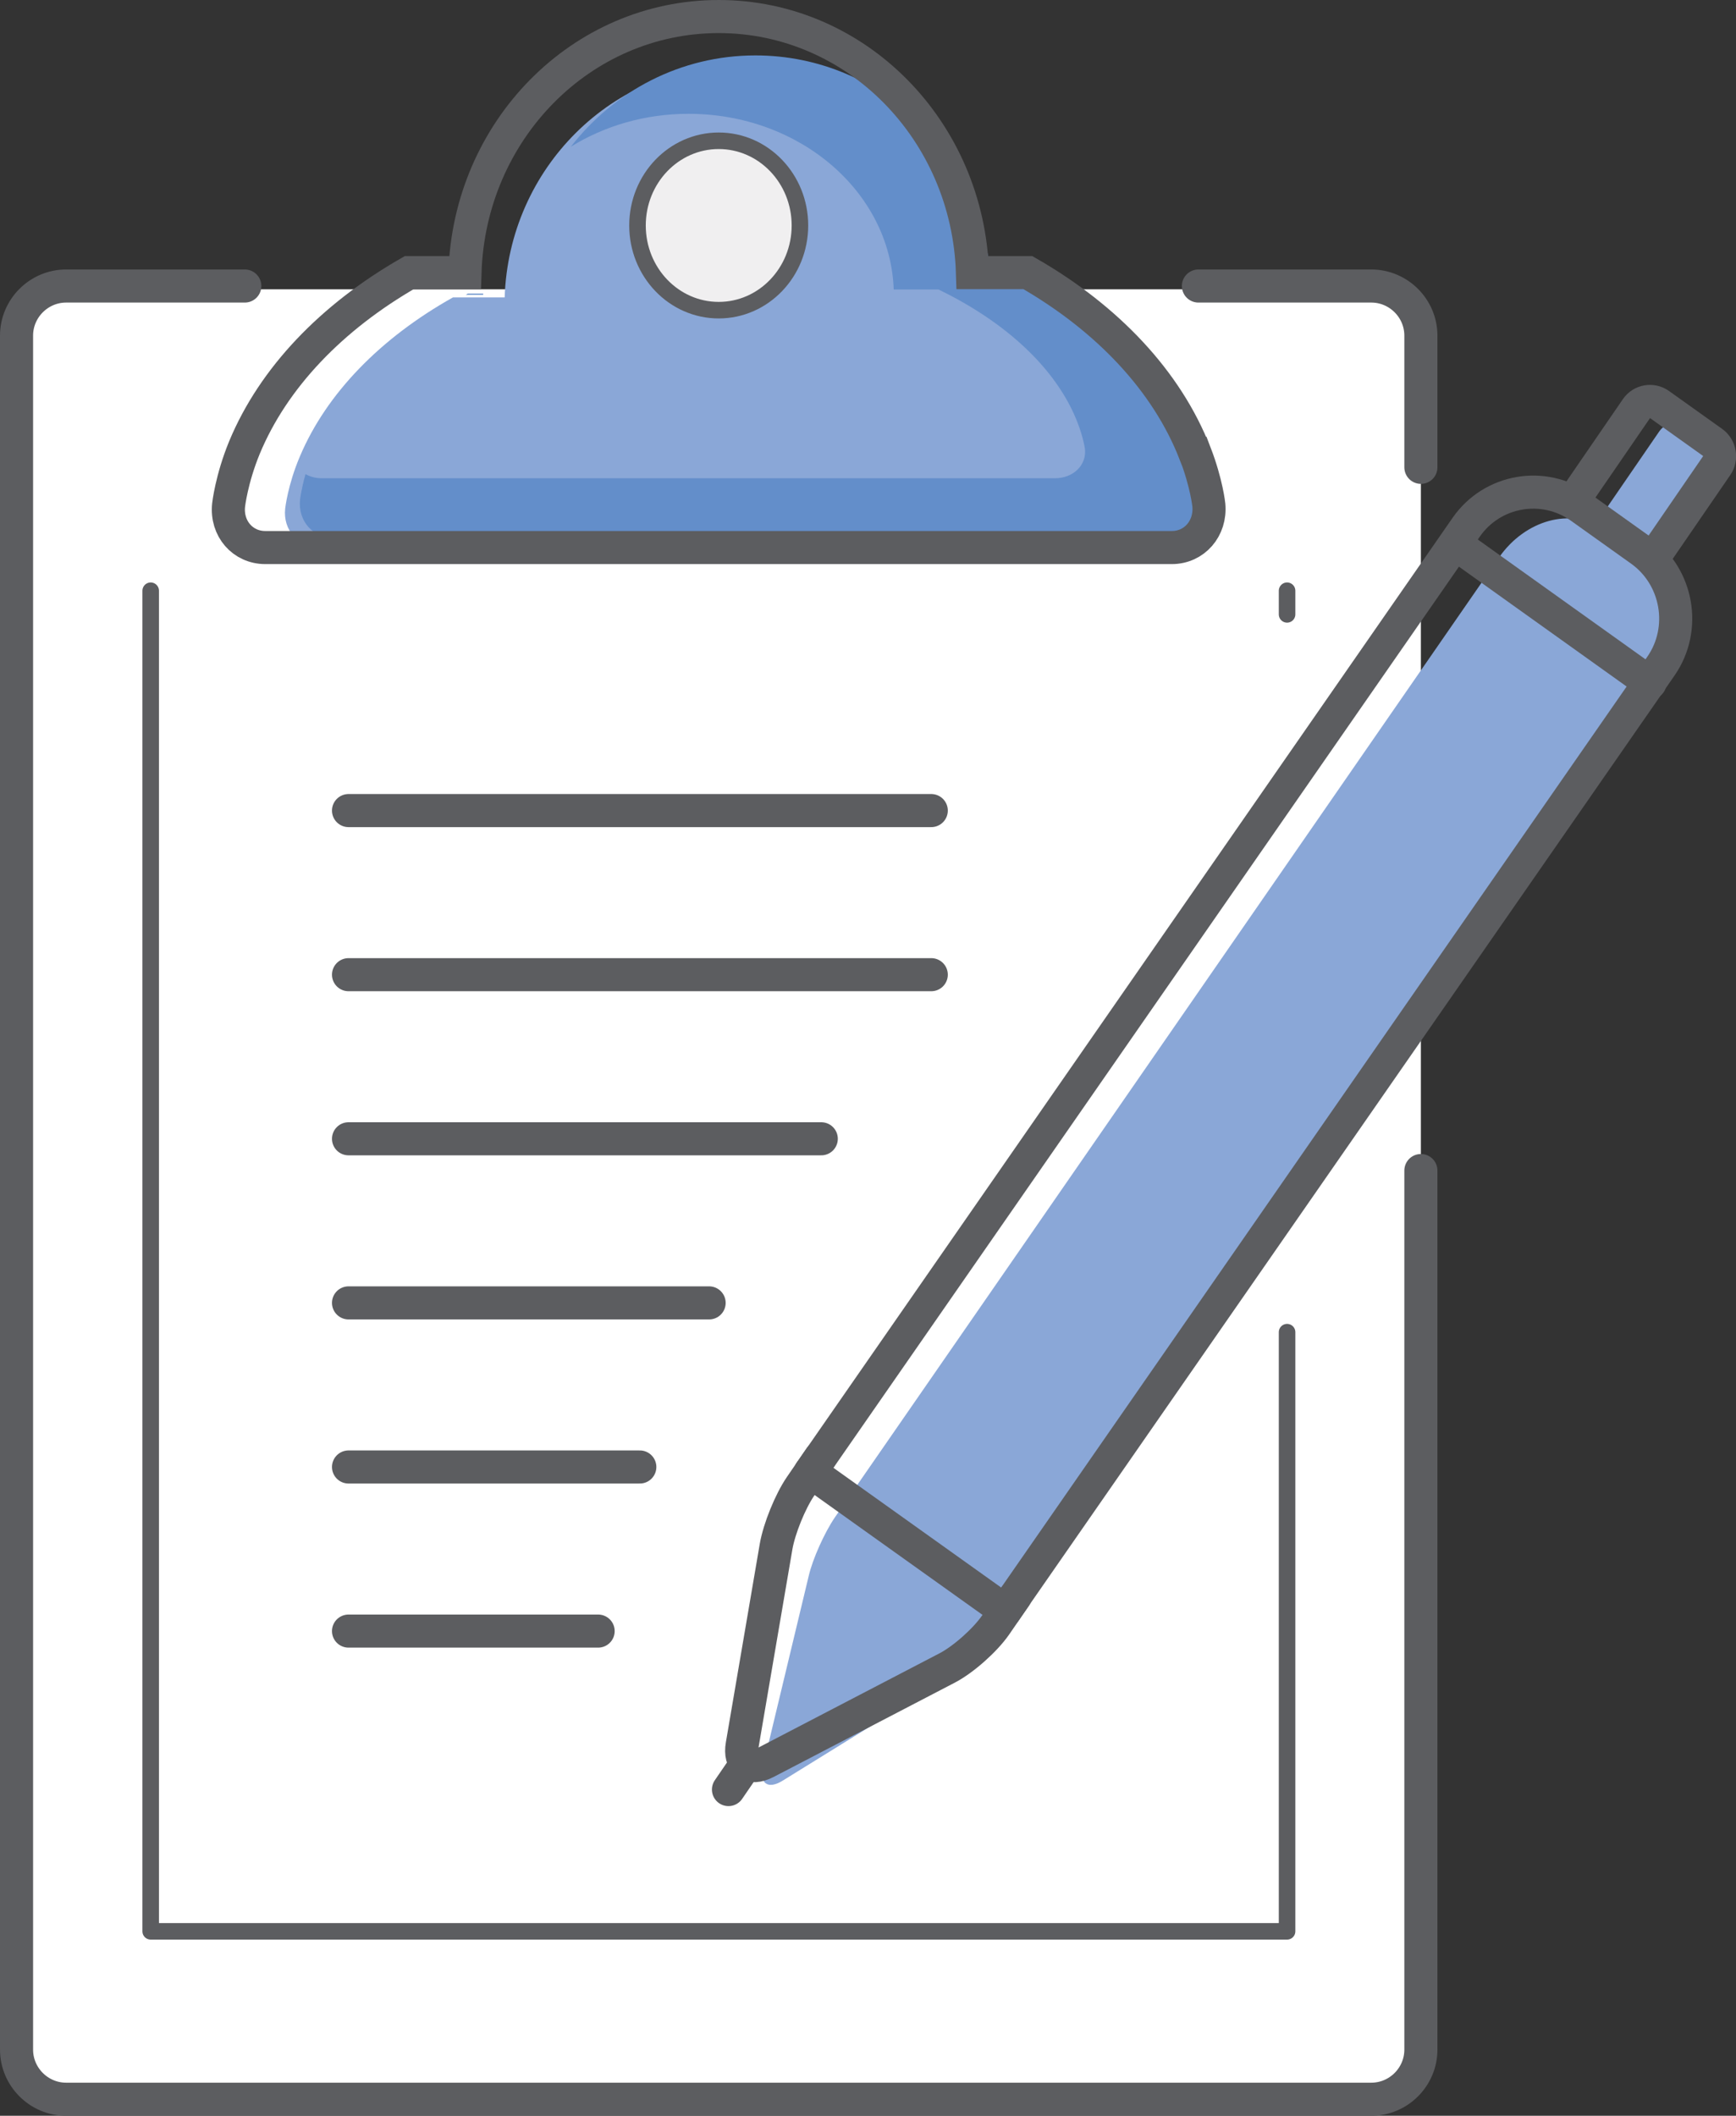
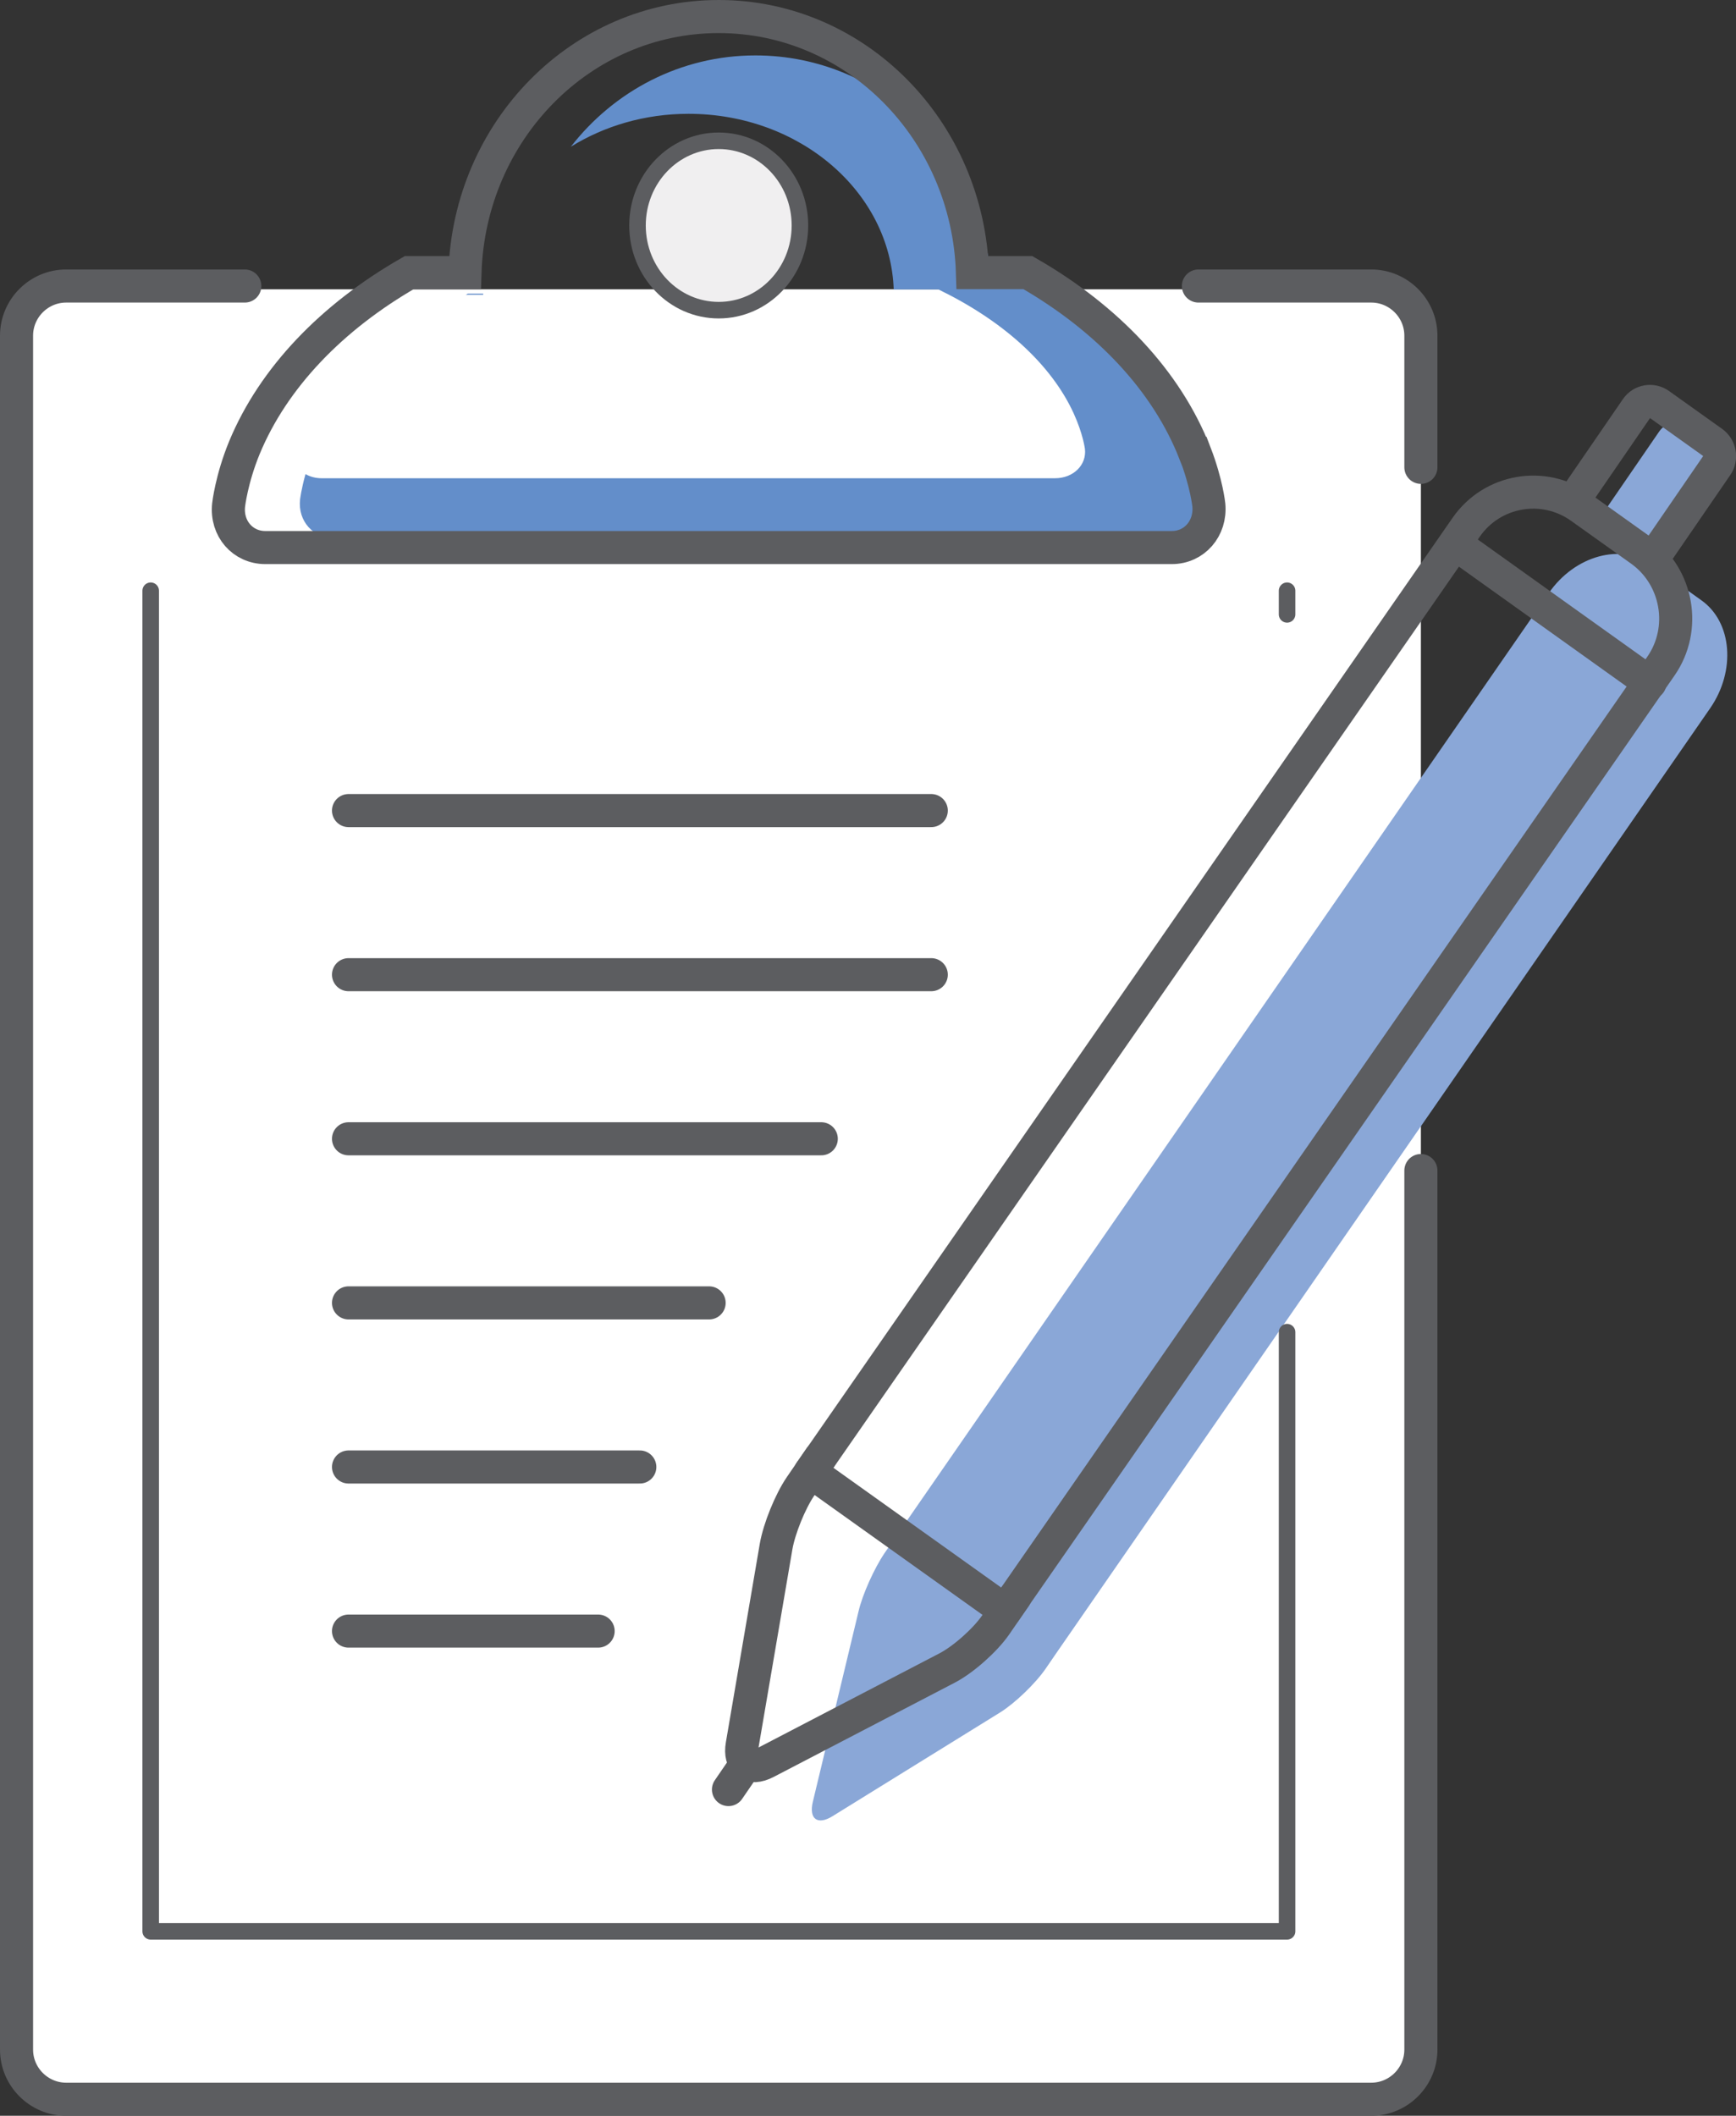
<svg xmlns="http://www.w3.org/2000/svg" id="Icons" viewBox="0 0 104.95 127.9">
  <rect x="0" y="0" width="104.95" height="127.9" fill="#333333" stroke="none" />
  <defs>
    <style>.cls-1,.cls-2,.cls-3,.cls-4{stroke:#5c5d60;stroke-linecap:round;}.cls-1,.cls-3,.cls-4{fill:none;}.cls-1,.cls-4{stroke-linejoin:round;}.cls-5{fill:#fff;}.cls-6{fill:#8aa7d7;}.cls-7{fill:#638eca;}.cls-2{fill:#f0eff0;}.cls-2,.cls-3{stroke-miterlimit:10;}.cls-3,.cls-4{stroke-width:2px;}</style>
  </defs>
  <path class="cls-5" d="m72.45,17.49h10.45c1.65,0,3,1.35,3,3v103.61c0,1.65-1.35,3-3,3H4c-1.65,0-3-1.35-3-3V20.49c0-1.65,1.35-3,3-3h10.8" />
-   <path class="cls-6" d="m99.86,34.14l-3.01-2.15c-1.85-1.33-4.65-.56-6.22,1.7l-38.96,56.3h0s-1.2,1.74-1.2,1.74c-.62.91-1.34,2.5-1.58,3.54l-2.76,11.5c-.25,1.04.29,1.43,1.19.87l10.13-6.27c.9-.56,2.15-1.76,2.77-2.67l.61-.89h0s39.55-57.15,39.55-57.15c1.56-2.26,1.33-5.2-.53-6.52Z" />
+   <path class="cls-6" d="m99.86,34.14c-1.85-1.33-4.65-.56-6.22,1.7l-38.96,56.3h0s-1.2,1.74-1.2,1.74c-.62.91-1.34,2.5-1.58,3.54l-2.76,11.5c-.25,1.04.29,1.43,1.19.87l10.13-6.27c.9-.56,2.15-1.76,2.77-2.67l.61-.89h0s39.55-57.15,39.55-57.15c1.56-2.26,1.33-5.2-.53-6.52Z" />
  <path class="cls-6" d="m104.21,27.64l-2.66-1.9c-.37-.27-.93-.11-1.24.34l-3.64,5.3,4,2.87,3.64-5.3c.31-.45.26-1.04-.11-1.31Z" />
  <path class="cls-4" d="m85.9,70.76v53.14c0,1.65-1.35,3-3,3H4c-1.65,0-3-1.35-3-3V20.29c0-1.65,1.35-3,3-3h10.8" />
  <path class="cls-4" d="m72.45,17.29h10.45c1.65,0,3,1.35,3,3v7.96" />
-   <path class="cls-6" d="m71.5,27.9c-1.58-3.96-4.91-7.42-9.38-9.92h-3.11c-.25-7.81-6.52-14.07-14.25-14.07s-14,6.26-14.25,14.07h-3.13c-4.35,2.44-7.63,5.78-9.25,9.61-.74,1.74-.89,3.16-.89,3.16-.14,1.29.79,2.34,2.06,2.34h50.9c1.27,0,2.2-1.05,2.08-2.34,0,0-.12-1.2-.78-2.85Z" />
  <path class="cls-2" d="m48.36,13.63c0,2.83-2.2,5.12-4.91,5.12s-4.91-2.29-4.91-5.12,2.2-5.12,4.91-5.12,4.91,2.29,4.91,5.12Z" />
  <line class="cls-3" x1="44.78" y1="107.1" x2="44.04" y2="108.18" />
  <path class="cls-3" d="m49,88.97l39.64-57.1c1.57-2.26,4.68-2.8,6.92-1.2l3.63,2.59c2.24,1.6,2.79,4.75,1.22,7.01l-39.64,57.1" />
  <path class="cls-3" d="m49.59,88.11l-1.2,1.75c-.62.91-1.28,2.54-1.47,3.62l-2.05,12c-.19,1.08.46,1.56,1.44,1.05l10.95-5.7c.98-.51,2.28-1.67,2.91-2.57l1.2-1.74" />
  <path class="cls-3" d="m100.14,33.45l3.64-5.3c.31-.45.2-1.09-.25-1.41l-3.21-2.29c-.45-.32-1.07-.21-1.38.24l-3.64,5.3" />
  <line class="cls-3" x1="99.75" y1="41.28" x2="87.98" y2="32.87" />
  <line class="cls-3" x1="60.77" y1="97.37" x2="49" y2="88.97" />
  <polyline class="cls-1" points="77.81 80.53 77.81 116.75 9.11 116.75 9.11 35.71" />
  <line class="cls-1" x1="77.81" y1="35.71" x2="77.81" y2="37.14" />
  <line class="cls-4" x1="21.07" y1="49" x2="56.3" y2="49" />
  <line class="cls-4" x1="21.07" y1="58.92" x2="56.3" y2="58.92" />
  <line class="cls-4" x1="21.07" y1="68.84" x2="49.65" y2="68.84" />
  <line class="cls-4" x1="21.07" y1="78.76" x2="42.87" y2="78.76" />
  <line class="cls-4" x1="21.07" y1="88.68" x2="38.68" y2="88.68" />
  <line class="cls-4" x1="21.07" y1="98.6" x2="36.16" y2="98.6" />
  <path class="cls-7" d="m29.21,17.82s0-.05,0-.07h-.93s-.08.05-.12.07h1.04Z" />
  <path class="cls-7" d="m72.41,27.34c-1.58-3.96-4.91-7.42-9.38-9.92h-3.11c-.25-7.81-6.52-14.07-14.25-14.07-4.53,0-8.55,2.16-11.16,5.52,2.02-1.25,4.46-1.99,7.11-1.99,6.73,0,12.2,4.72,12.41,10.62h2.71c3.89,1.89,6.8,4.5,8.17,7.49.57,1.25.68,2.15.68,2.15.11.97-.7,1.77-1.81,1.77H19.45c-.37,0-.7-.09-.98-.25-.26.92-.33,1.54-.33,1.54-.14,1.29.79,2.34,2.06,2.34h50.9c1.27,0,2.2-1.05,2.08-2.34,0,0-.12-1.2-.78-2.85Z" />
  <path class="cls-3" d="m72.24,27.4c-1.7-4.36-5.29-8.16-10.1-10.92h-3.35c-.27-8.59-7.02-15.48-15.34-15.48s-15.07,6.89-15.34,15.48h-3.37c-4.69,2.69-8.21,6.36-9.96,10.57-.79,1.92-.96,3.48-.96,3.48-.15,1.42.85,2.57,2.22,2.57h54.8c1.37,0,2.37-1.16,2.24-2.57,0,0-.13-1.31-.83-3.13Z" />
</svg>